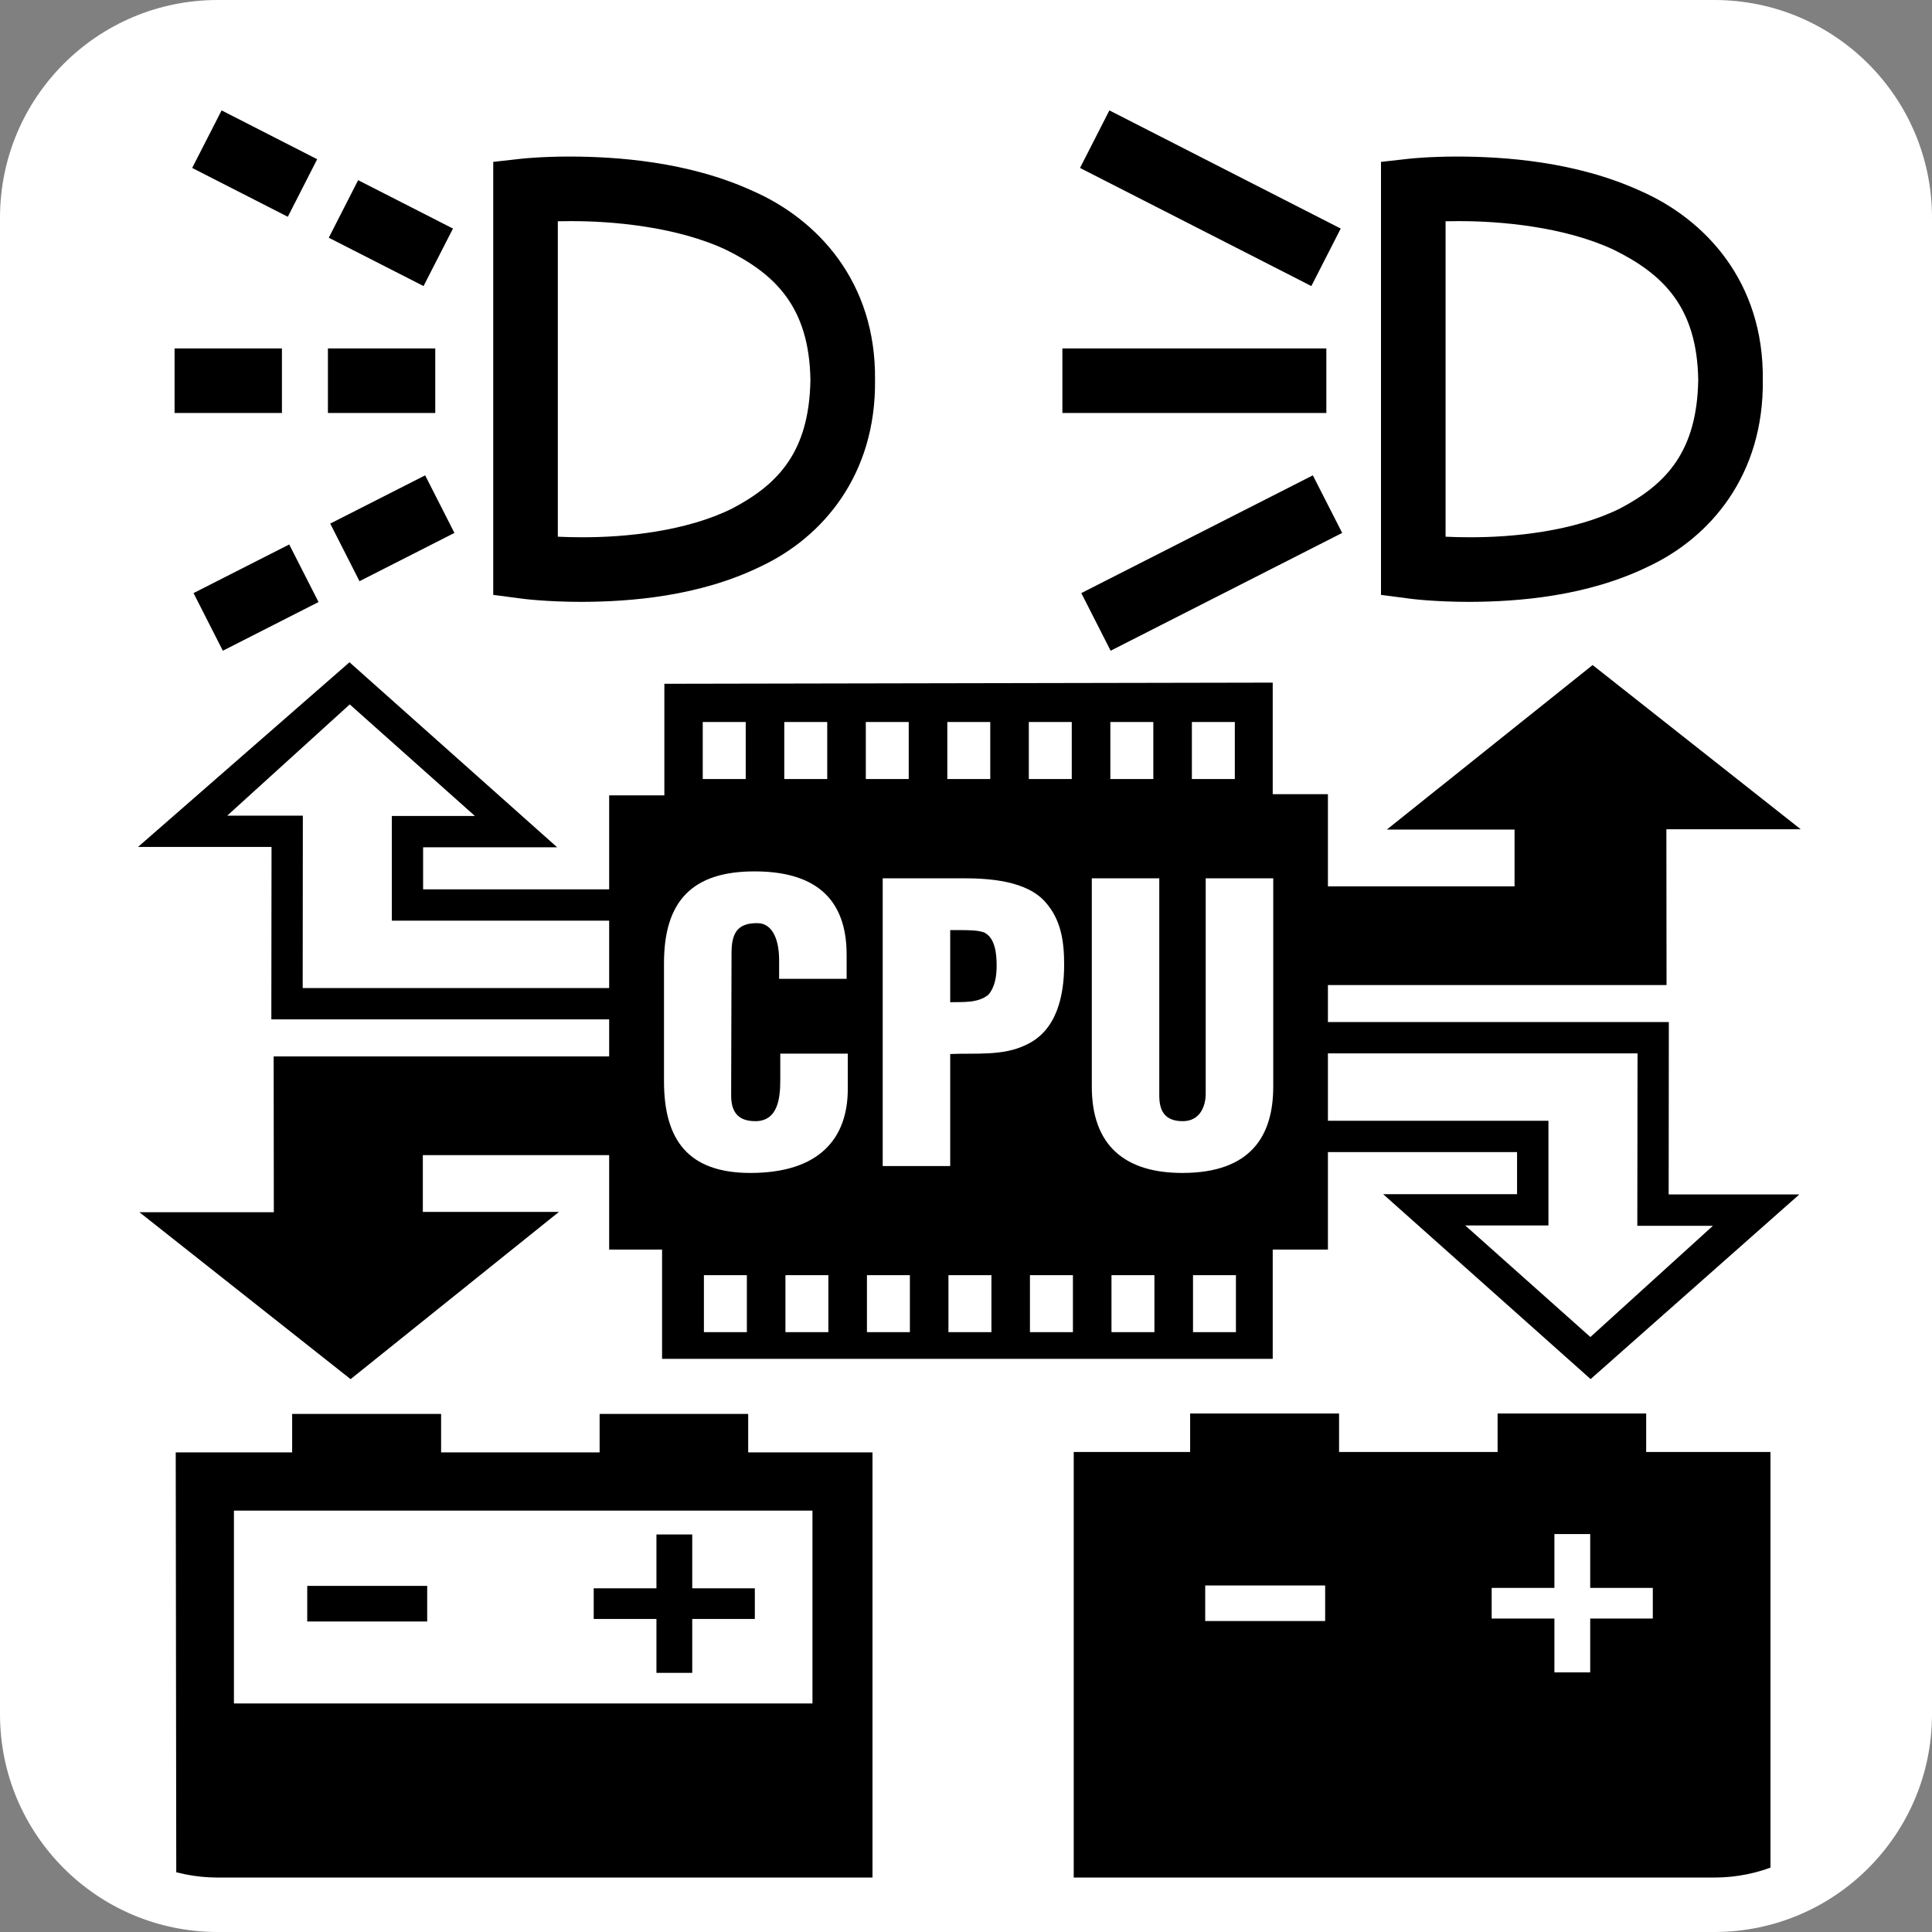
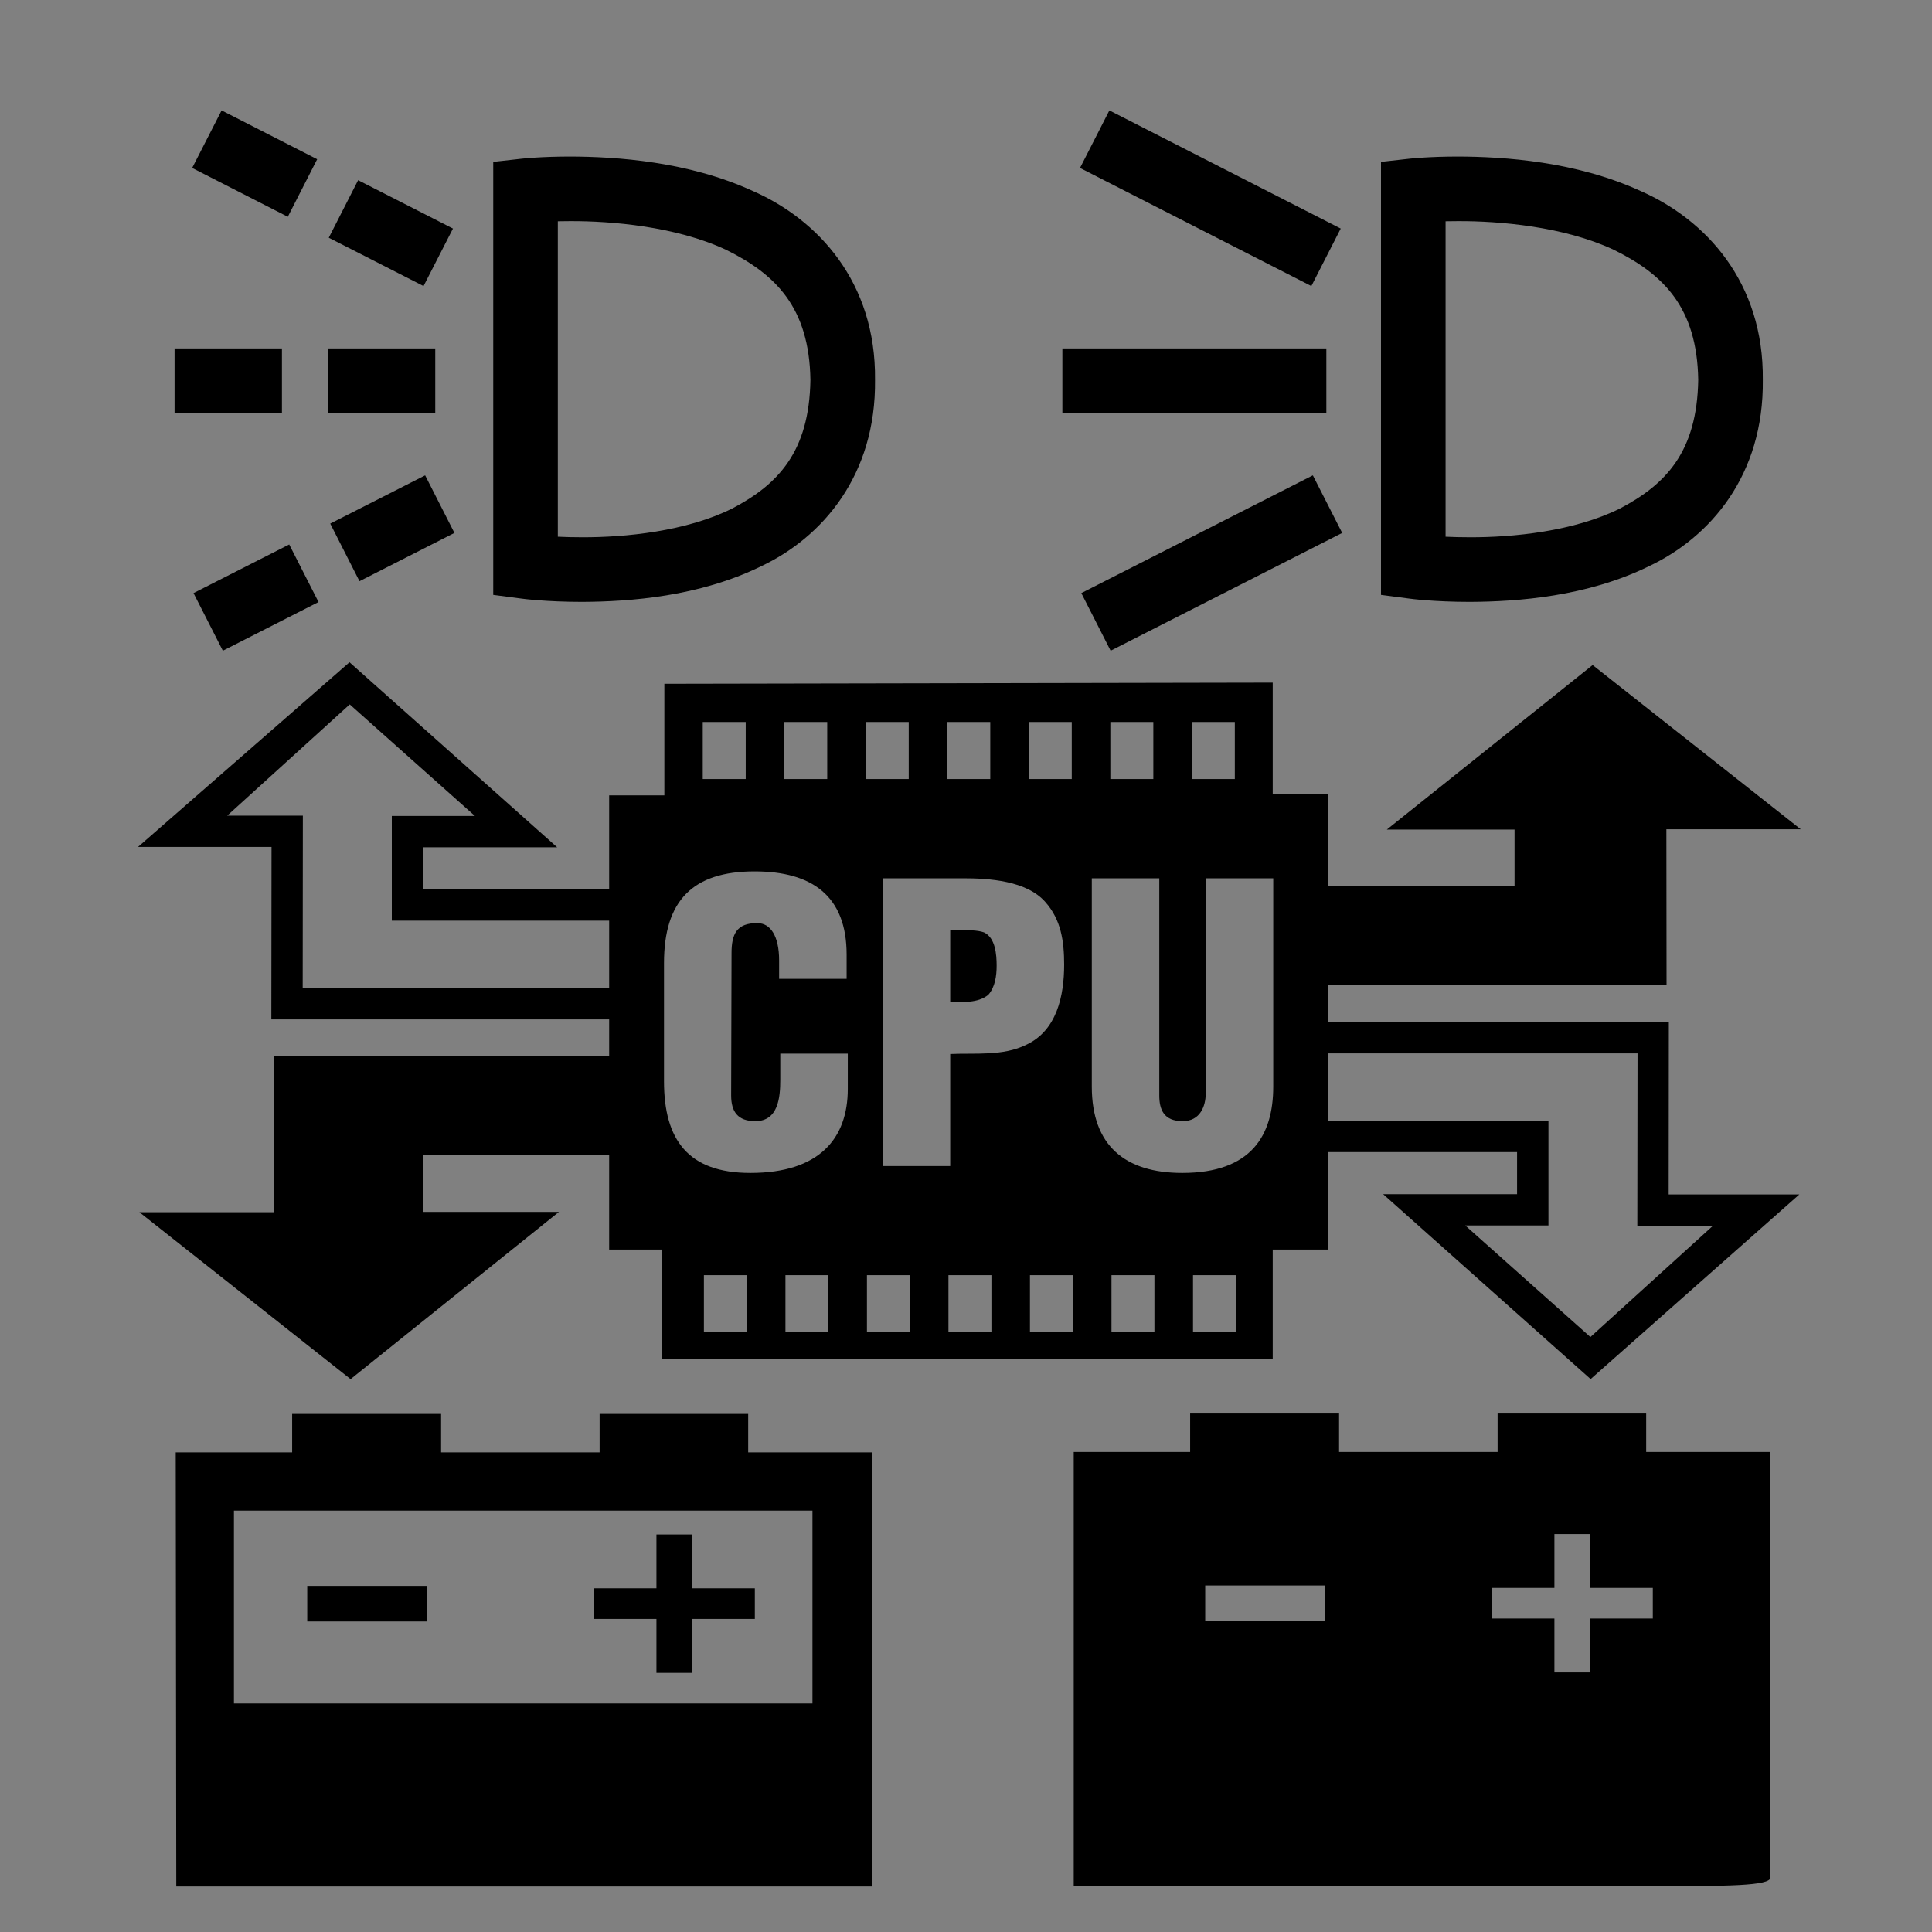
<svg xmlns="http://www.w3.org/2000/svg" width="70px" height="70px" viewBox="0 0 70 70" version="1.1">
  <rect x="0" y="0" width="70" height="70" fill="#808080" stroke="none" />
  <title>tech-DRK-BG/Smart-Regulator</title>
  <desc>Created with Sketch.</desc>
  <g id="tech-DRK-BG/Smart-Regulator" stroke="none" stroke-width="1" fill="none" fill-rule="evenodd">
-     <path d="M8.405,0 L61,0 C65.418,-8.11624501e-16 69,3.582 69,8 L69,62 C69,66.418 65.418,70 61,70 L9.106,70 C4.688,70 5.41083001e-16,65.582 0,61.164 L0,9.069 C-5.41083001e-16,4.651 3.987,8.11624501e-16 8.405,0 Z" id="Rectangle-2" fill="#FFFFFF" />
    <path d="M20.211,19.446 C20.465,19.458 20.758,19.466 21.084,19.466 C22.637,19.472 24.861,19.256 26.531,18.423 C28.195,17.549 29.321,16.37 29.363,13.765 C29.321,11.131 28.097,9.931 26.295,9.045 C24.49,8.203 22.15,8.006 20.658,8.012 C20.498,8.012 20.348,8.014 20.211,8.017 L20.211,19.446 Z M18.887,21.687 L17.871,21.554 L17.871,6.913 L17.871,5.865 L18.909,5.749 C18.943,5.745 19.621,5.672 20.658,5.672 C22.332,5.677 24.93,5.846 27.275,6.919 C29.617,7.945 31.744,10.208 31.704,13.765 C31.744,17.217 29.799,19.472 27.565,20.522 C25.336,21.612 22.832,21.801 21.084,21.807 C19.799,21.807 18.924,21.694 18.887,21.687 Z M38.492,14.964 L48.056,14.964 L48.056,12.624 L38.492,12.624 L38.492,14.964 Z M35.651,33.782 C35.415,33.699 35.081,33.699 34.692,33.699 L34.428,33.699 L34.428,36.312 C34.887,36.298 35.415,36.354 35.804,36.048 C36.054,35.77 36.11,35.353 36.11,34.991 C36.11,34.589 36.068,33.977 35.651,33.782 Z M59.323,44.413 L59.331,38.165 L48.113,38.165 L48.113,40.608 L56.103,40.608 L56.103,44.4 L53.087,44.4 L57.623,48.443 L62.062,44.413 L59.323,44.413 Z M46.132,31.822 L43.685,31.822 L43.685,39.621 C43.685,40.065 43.491,40.622 42.851,40.622 C42.157,40.622 42.003,40.19 42.003,39.69 L42.003,31.822 L39.558,31.822 L39.558,39.37 C39.558,41.511 40.767,42.498 42.837,42.498 C45.339,42.498 46.132,41.135 46.132,39.37 L46.132,31.822 Z M43.225,48.267 L44.78,48.267 L44.78,46.201 L43.225,46.201 L43.225,48.267 Z M40.271,48.267 L41.827,48.267 L41.827,46.201 L40.271,46.201 L40.271,48.267 Z M37.317,48.267 L38.874,48.267 L38.874,46.201 L37.317,46.201 L37.317,48.267 Z M37.181,37.855 C38.292,37.341 38.556,36.076 38.556,34.95 C38.556,34.102 38.444,33.323 37.876,32.684 C37.194,31.905 35.832,31.822 34.887,31.822 L31.982,31.822 L31.982,42.248 L34.428,42.248 L34.428,38.189 C35.345,38.147 36.333,38.272 37.181,37.855 Z M34.364,48.267 L35.921,48.267 L35.921,46.201 L34.364,46.201 L34.364,48.267 Z M31.411,48.267 L32.967,48.267 L32.967,46.201 L31.411,46.201 L31.411,48.267 Z M31.37,28.225 L32.925,28.225 L32.925,26.159 L31.37,26.159 L31.37,28.225 Z M30.717,38.175 L28.271,38.175 L28.271,39.12 C28.271,39.759 28.2,40.622 27.366,40.622 C26.728,40.622 26.491,40.274 26.491,39.69 L26.505,34.533 C26.505,33.852 26.686,33.435 27.45,33.448 C27.909,33.448 28.229,33.907 28.229,34.797 L28.229,35.464 L30.675,35.464 L30.675,34.589 C30.675,32.462 29.424,31.572 27.339,31.572 C25.101,31.572 24.058,32.629 24.058,34.894 L24.058,39.175 C24.058,41.302 24.935,42.498 27.187,42.498 C29.689,42.498 30.717,41.247 30.717,39.454 L30.717,38.175 Z M28.458,48.267 L30.013,48.267 L30.013,46.201 L28.458,46.201 L28.458,48.267 Z M25.504,48.267 L27.06,48.267 L27.06,46.201 L25.504,46.201 L25.504,48.267 Z M25.462,28.225 L27.019,28.225 L27.019,26.159 L25.462,26.159 L25.462,28.225 Z M28.416,28.225 L29.972,28.225 L29.972,26.159 L28.416,26.159 L28.416,28.225 Z M34.323,28.225 L35.879,28.225 L35.879,26.159 L34.323,26.159 L34.323,28.225 Z M37.276,28.225 L38.832,28.225 L38.832,26.159 L37.276,26.159 L37.276,28.225 Z M40.23,28.225 L41.787,28.225 L41.787,26.159 L40.23,26.159 L40.23,28.225 Z M43.184,28.225 L44.74,28.225 L44.74,26.159 L43.184,26.159 L43.184,28.225 Z M22.071,33.358 L14.196,33.358 L14.196,29.565 L17.208,29.565 L12.672,25.522 L8.232,29.553 L10.973,29.553 L10.967,35.799 L22.071,35.799 L22.071,33.358 Z M60.459,43.277 L65.193,43.277 L57.631,49.967 L50.114,43.267 L54.966,43.267 L54.966,41.742 L48.113,41.742 L48.113,45.275 L46.113,45.275 L46.113,49.233 L23.988,49.233 L23.988,45.275 L22.071,45.275 L22.071,41.852 L15.32,41.852 L15.32,43.909 L20.252,43.909 L12.703,49.969 L5.051,43.921 L9.921,43.921 L9.915,38.276 L22.071,38.276 L22.071,36.933 L9.831,36.933 L9.838,30.687 L5,30.687 L12.663,23.995 L20.187,30.699 L15.33,30.699 L15.33,32.223 L22.071,32.223 L22.071,28.817 L24.071,28.817 L24.071,24.775 L46.113,24.733 L46.113,28.775 L48.113,28.775 L48.113,32.114 L54.875,32.114 L54.875,30.057 L50.247,30.057 L57.704,24.096 L65.244,30.046 L60.376,30.046 L60.382,35.691 L48.113,35.691 L48.113,37.031 L60.465,37.031 L60.459,43.277 Z M16.412,8.281 L12.976,6.528 L11.912,8.613 L15.346,10.364 L16.412,8.281 Z M48.577,8.281 L40.195,4 L39.131,6.085 L47.513,10.364 L48.577,8.281 Z M39.178,21.489 L40.24,23.577 L48.63,19.309 L47.567,17.223 L39.178,21.489 Z M52.376,19.446 C52.63,19.458 52.923,19.466 53.249,19.466 C54.804,19.472 57.025,19.256 58.696,18.423 C60.36,17.549 61.487,16.37 61.53,13.765 C61.489,11.131 60.263,9.931 58.459,9.045 C56.655,8.203 54.315,8.006 52.823,8.012 C52.663,8.012 52.515,8.014 52.376,8.017 L52.376,19.446 Z M51.054,21.687 L50.036,21.554 L50.036,6.913 L50.036,5.865 L51.077,5.749 C51.11,5.745 51.79,5.672 52.823,5.672 C54.498,5.677 57.095,5.846 59.44,6.919 C61.782,7.945 63.91,10.208 63.87,13.765 C63.911,17.217 61.966,19.472 59.73,20.522 C57.501,21.612 54.997,21.801 53.249,21.807 C51.965,21.807 51.089,21.694 51.054,21.687 Z M8.476,61.719 L29.437,61.719 L29.437,54.733 L8.476,54.733 L8.476,61.719 Z M27.108,52.624 L31.612,52.624 L31.612,68.352 L10.046,68.352 C7.968,68.352 6.387,68.352 6.387,68.352 L6.367,52.624 L10.585,52.624 L10.585,51.229 L15.982,51.229 L15.982,52.624 L21.725,52.624 L21.725,51.229 L27.108,51.229 L27.108,52.624 Z M57.616,57.532 L57.616,55.581 L56.319,55.581 L56.319,57.532 L54.046,57.532 L54.046,58.643 L56.319,58.643 L56.319,60.594 L57.616,60.594 L57.616,58.643 L59.884,58.643 L59.884,57.532 L57.616,57.532 Z M43.667,58.733 L48.013,58.733 L48.013,57.444 L43.667,57.444 L43.667,58.733 Z M59.644,52.608 L64.148,52.608 L64.148,68.027 C64.148,68.337 62.483,68.337 60.14,68.337 L38.903,68.337 L38.903,52.608 L43.121,52.608 L43.121,51.214 L48.517,51.214 L48.517,52.608 L54.261,52.608 L54.261,51.214 L59.644,51.214 L59.644,52.608 Z M11.132,58.749 L15.478,58.749 L15.478,57.46 L11.132,57.46 L11.132,58.749 Z M6.325,14.964 L10.215,14.964 L10.215,12.624 L6.325,12.624 L6.325,14.964 Z M23.784,60.61 L25.081,60.61 L25.081,58.659 L27.349,58.659 L27.349,57.548 L25.081,57.548 L25.081,55.596 L23.784,55.596 L23.784,57.548 L21.511,57.548 L21.511,58.659 L23.784,58.659 L23.784,60.61 Z M11.965,18.971 L13.025,21.058 L16.465,19.309 L15.404,17.223 L11.965,18.971 Z M11.492,5.769 L8.029,4 L6.963,6.085 L10.428,7.854 L11.492,5.769 Z M11.881,14.964 L15.77,14.964 L15.77,12.624 L11.881,12.624 L11.881,14.964 Z M10.479,19.727 L11.541,21.813 L8.074,23.577 L7.012,21.489 L10.479,19.727 Z" id="smart-regulator" fill="#000000" />
-     <path d="M62.113,0 L7.887,0 C3.531,0 0,3.531 0,7.887 L0,62.113 C0,66.469 3.531,70 7.887,70 L62.113,70 C66.469,70 70,66.469 70,62.113 L70,7.887 C70,3.531 66.469,0 62.113,0 Z M68.027,62.113 C68.027,65.38 65.38,68.027 62.113,68.027 L7.887,68.027 C4.62,68.027 1.971,65.38 1.971,62.113 L1.971,7.887 C1.971,4.62 4.619,1.971 7.887,1.971 L62.113,1.971 C65.38,1.971 68.027,4.619 68.027,7.887 L68.027,62.113 Z" id="outline" fill="#FFFFFF" fill-rule="nonzero" />
  </g>
</svg>